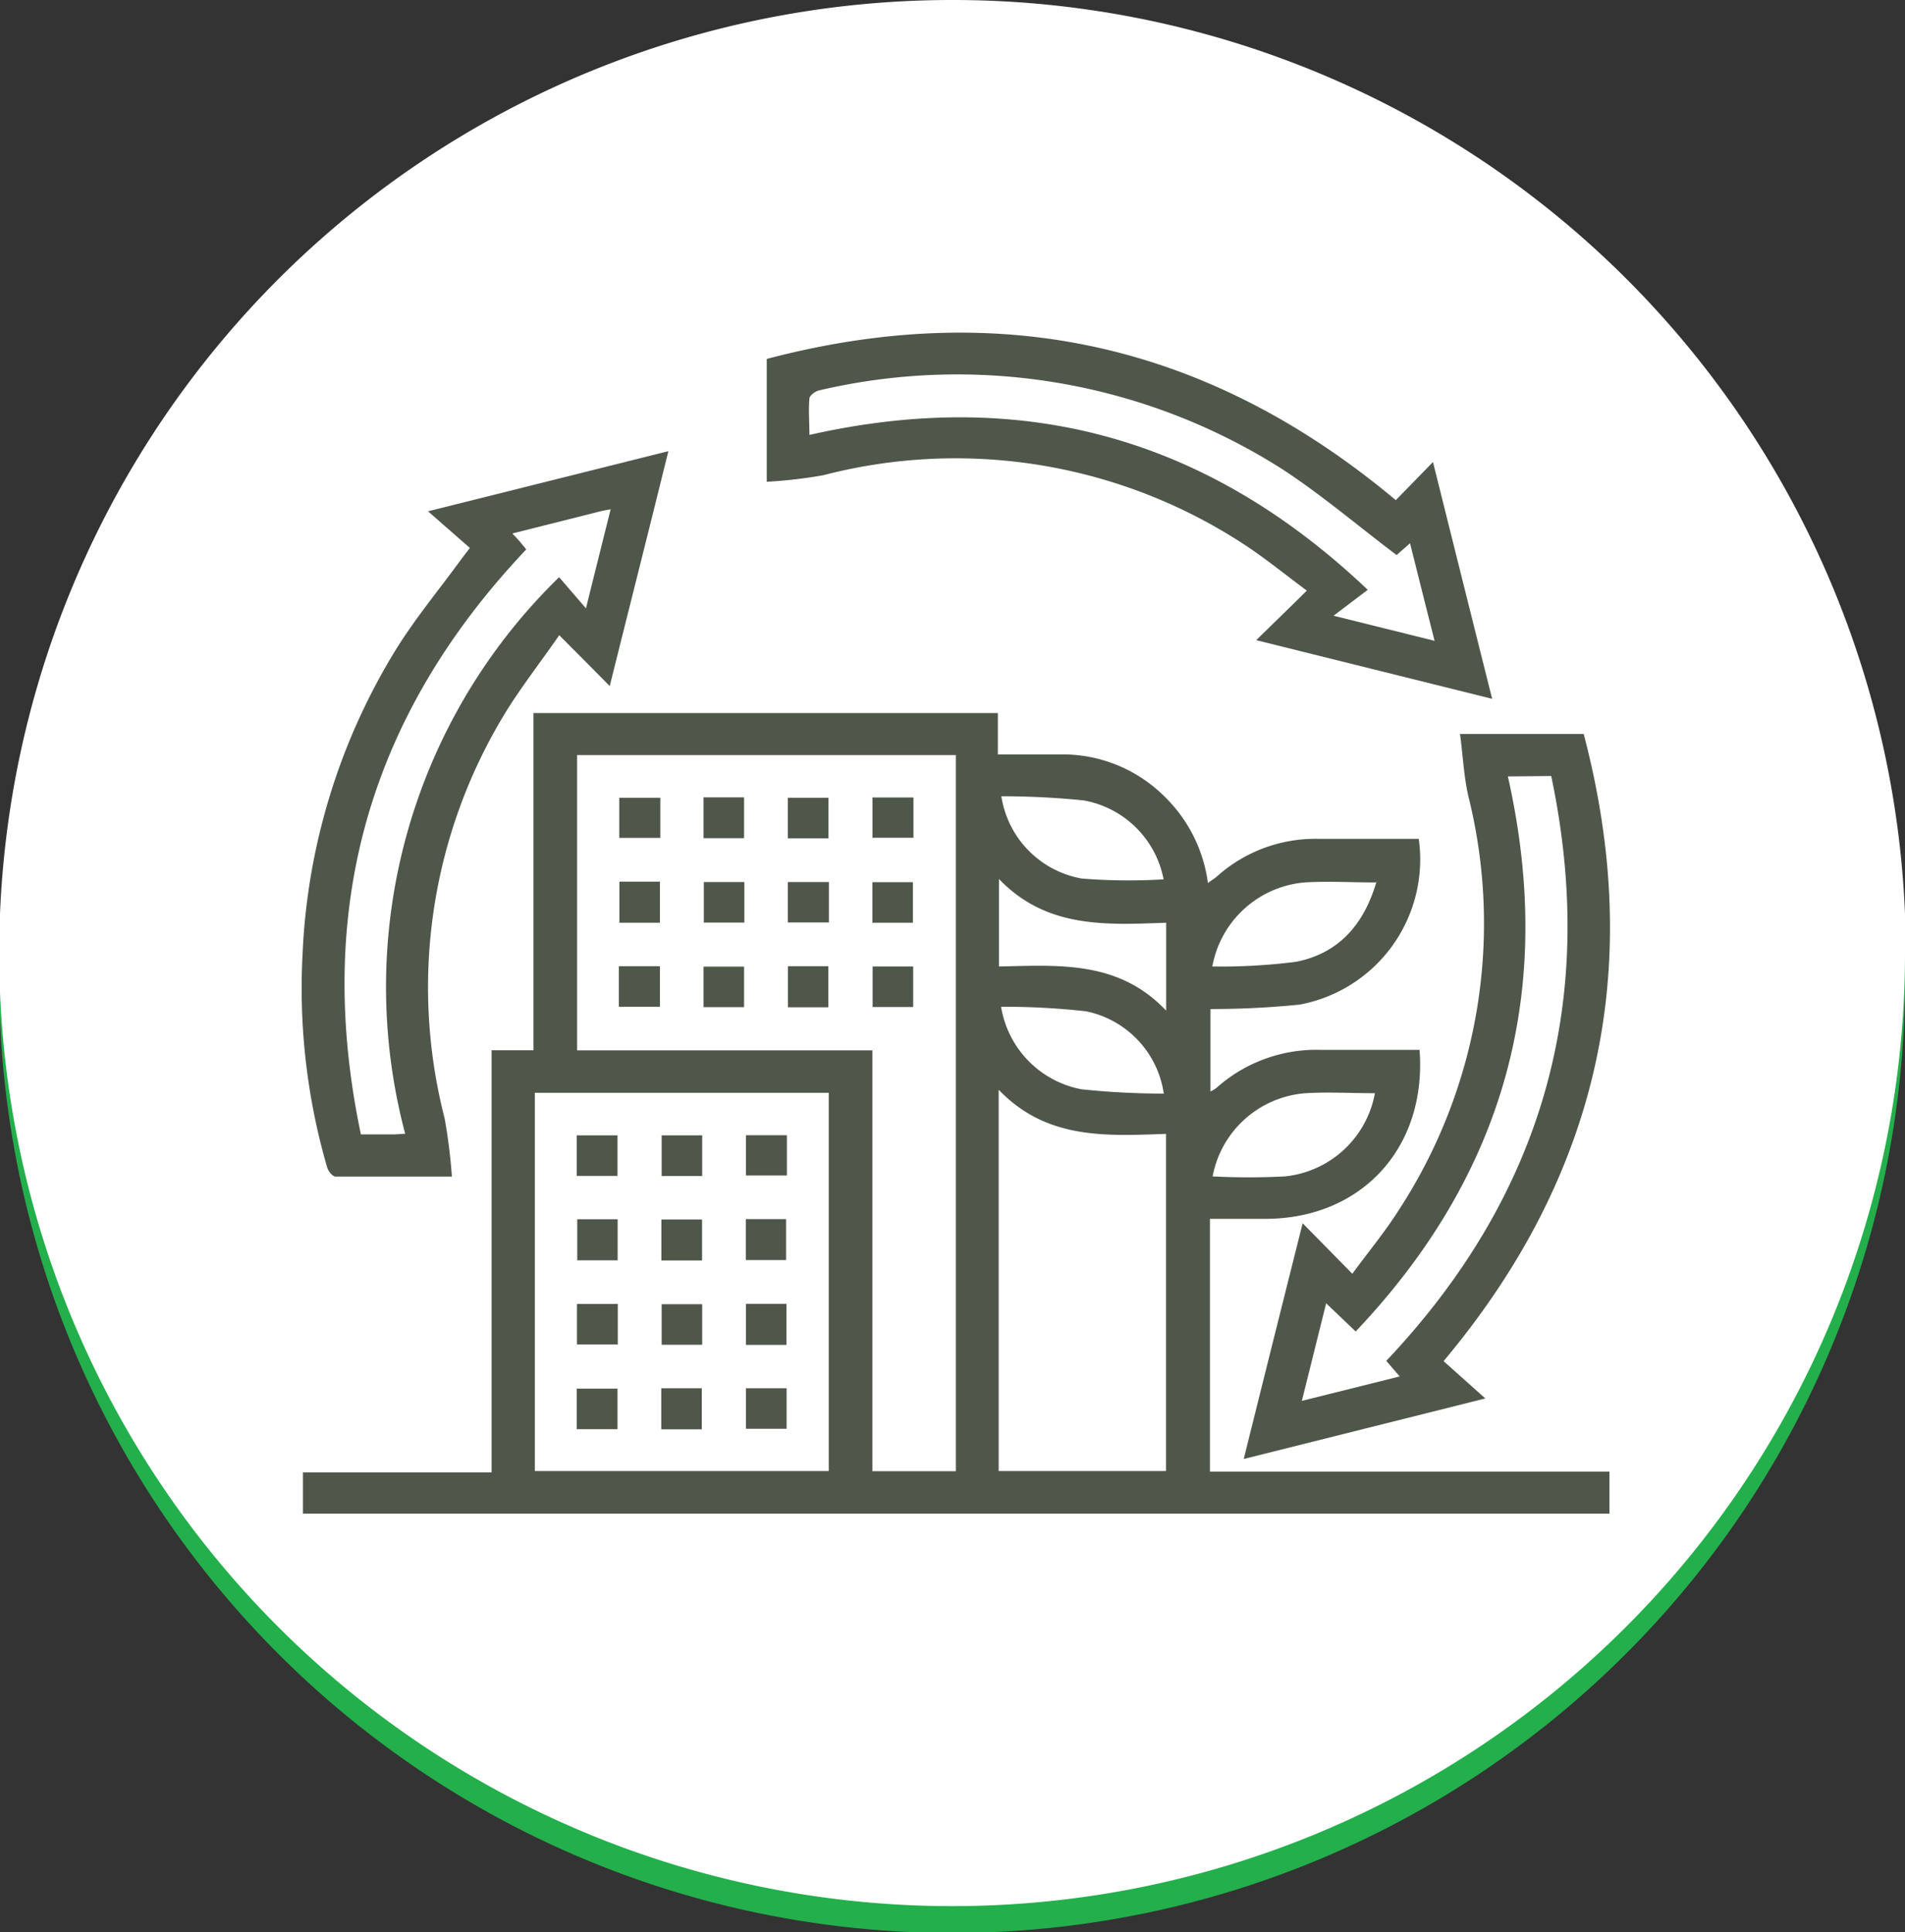
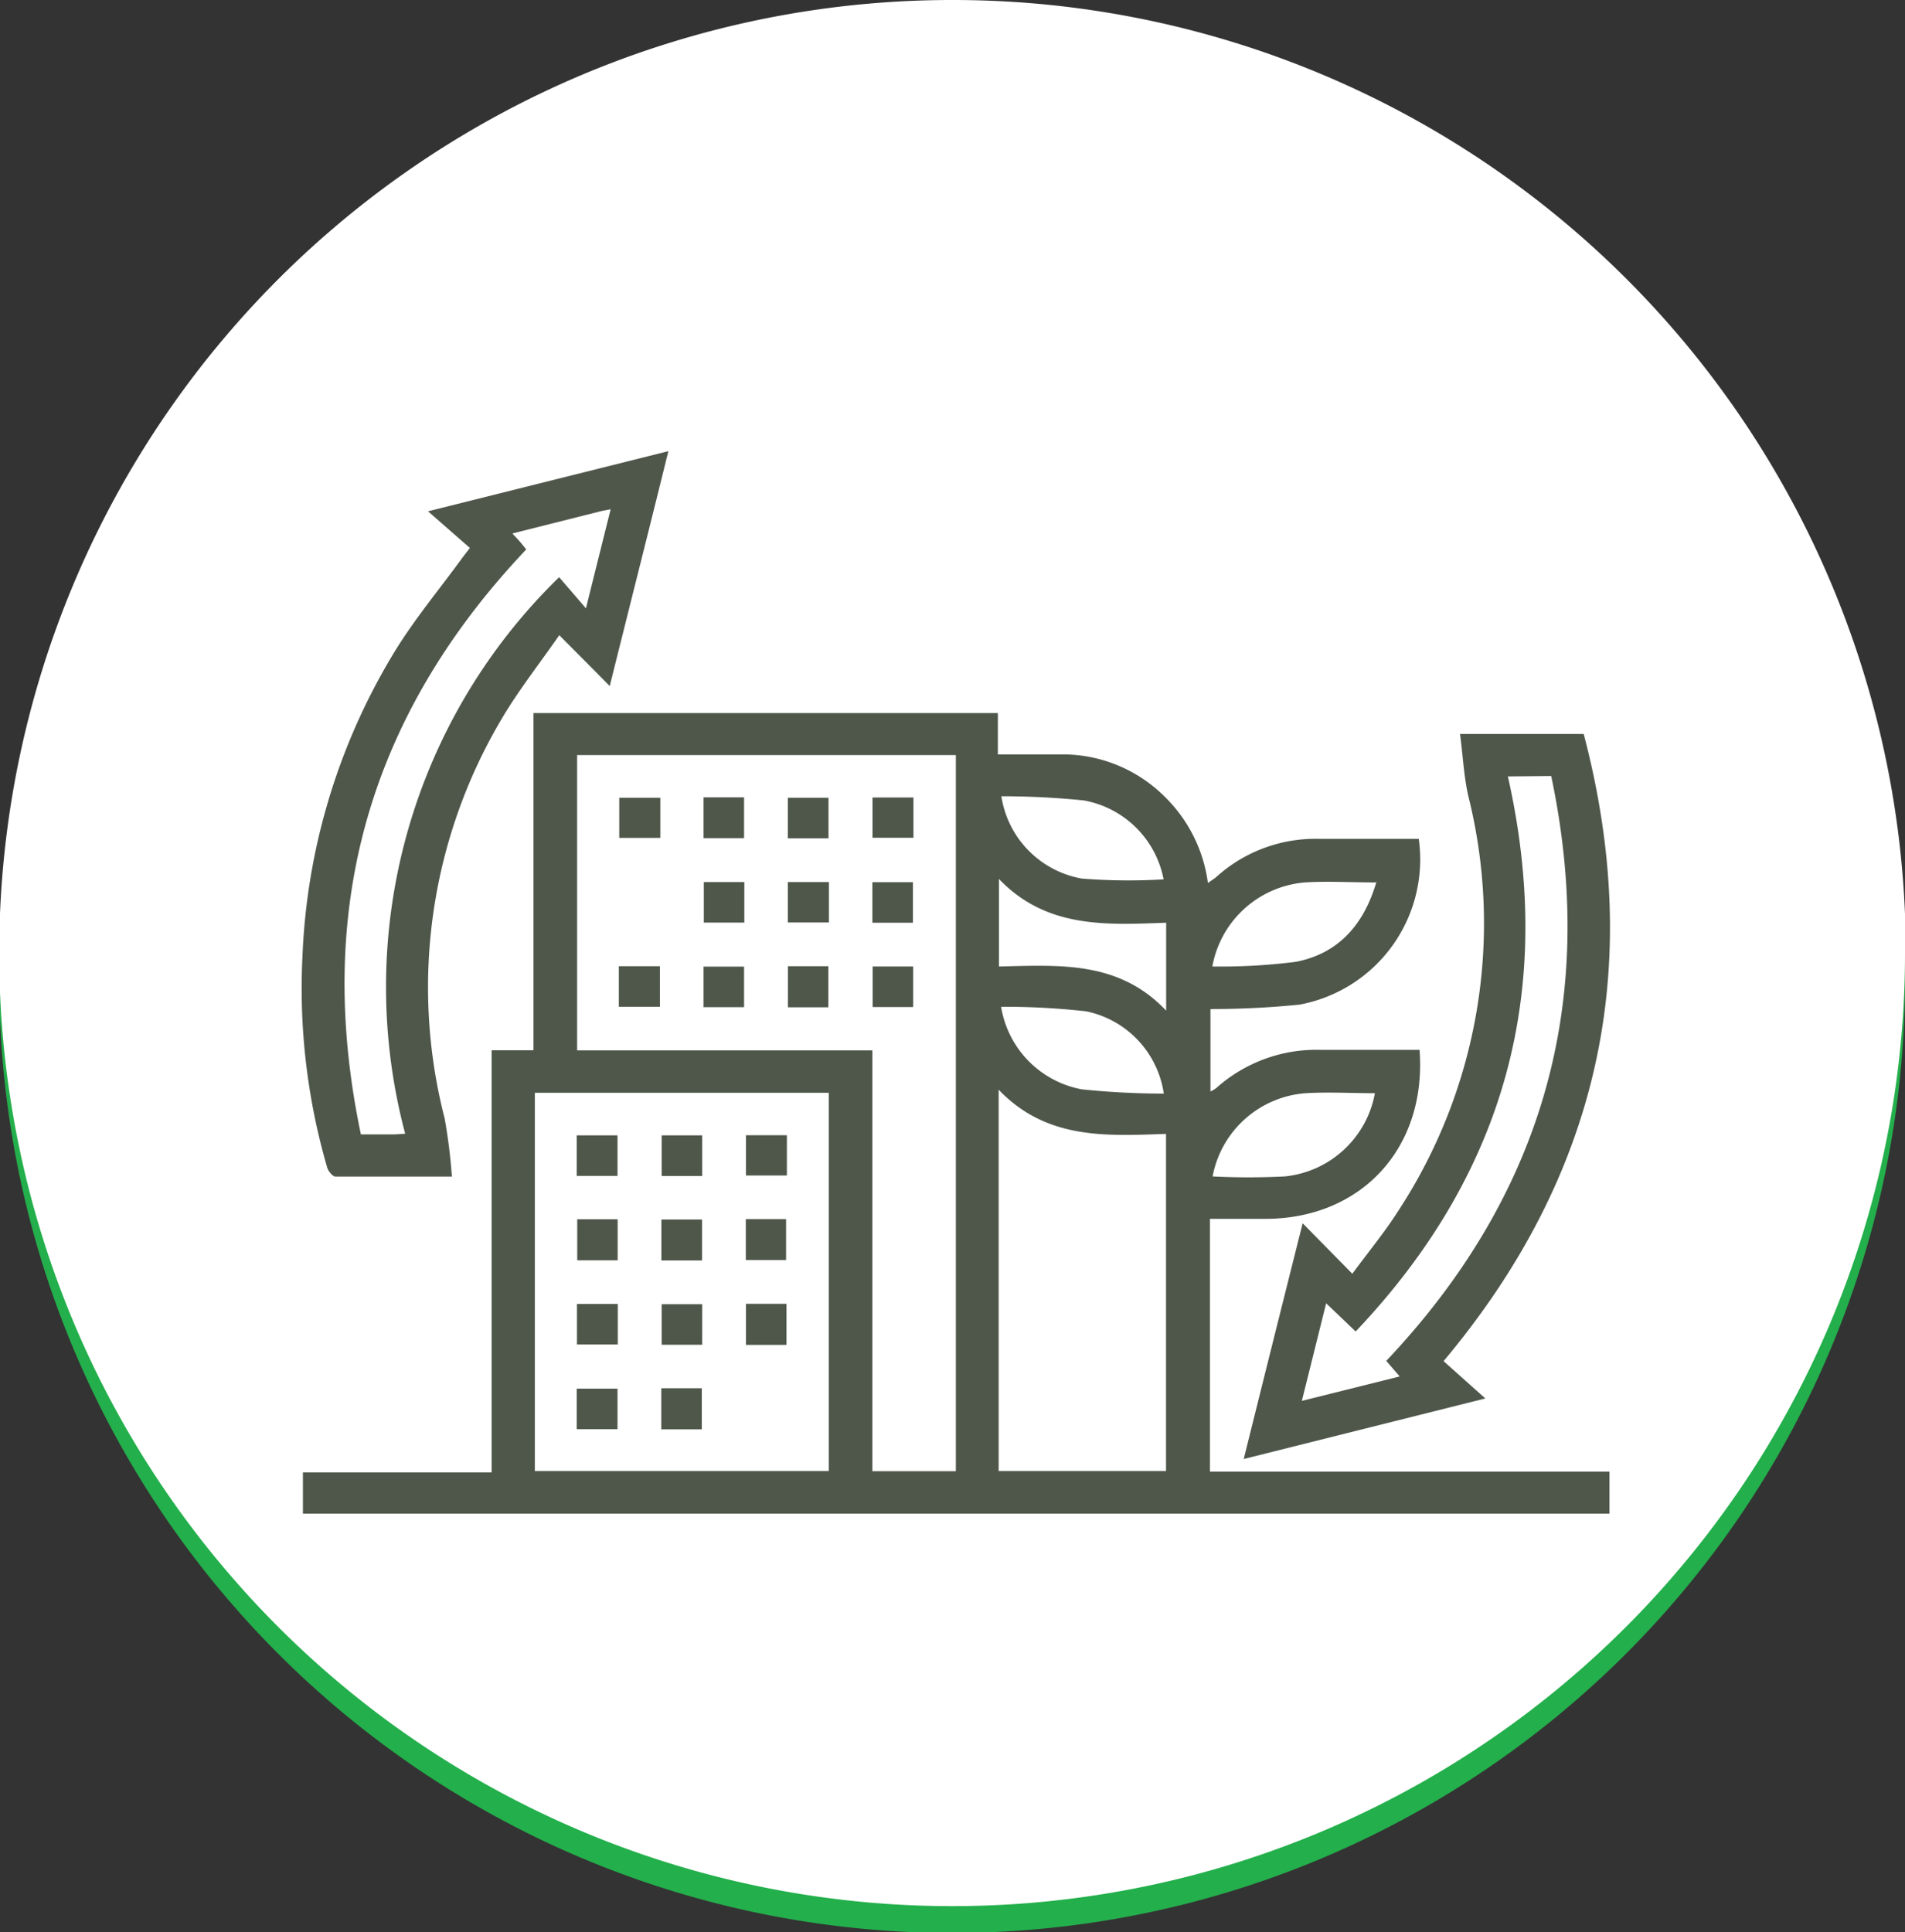
<svg xmlns="http://www.w3.org/2000/svg" viewBox="0 0 141.94 143.94">
  <rect x="0" y="0" width="141.94" height="143.94" fill="#333333" stroke="none" />
  <defs>
    <style>.cls-1{fill:#23af4b;}.cls-2{fill:#fff;}.cls-3{fill:#4e574a;}</style>
  </defs>
  <title>cac1</title>
  <g id="Layer_2" data-name="Layer 2">
    <g id="Layer_1-2" data-name="Layer 1">
      <path class="cls-1" d="M141.94,73A71,71,0,1,1,71,2a71,71,0,0,1,71,71" />
      <path class="cls-2" d="M141.94,71A71,71,0,1,1,71,0a71,71,0,0,1,71,71" />
      <path class="cls-3" d="M105.77,78.22c.55,7.29-4.33,12.57-11.48,12.58H90.15v18.83h29.77v3.13H22.57v-3.07H36.63V78.24h3.12V53.12h34.6V56.2c1.63,0,3.19,0,4.74,0a10.76,10.76,0,0,1,7.7,3.16A11,11,0,0,1,90,65.78c.26-.19.47-.31.64-.46a11,11,0,0,1,7.54-2.83h7.53a11,11,0,0,1-8.88,12.35,65.46,65.46,0,0,1-6.64.33v6.14a2.13,2.13,0,0,0,.44-.26,11.18,11.18,0,0,1,7.74-2.84c2.45,0,4.9,0,7.41,0M43,56.25v22H65v31.35h6.22V56.25Zm-3.15,53.34h21.9V81.41H39.85Zm34.56,0H86.88V84.47c-4.48.16-8.91.43-12.47-3.29ZM86.89,75.24v-6.5c-4.47.16-8.91.44-12.46-3.26V72c4.43-.09,8.91-.47,12.46,3.29m-.19-9.78a7.39,7.39,0,0,0-5.94-5.88,59.45,59.45,0,0,0-6.15-.31,7.36,7.36,0,0,0,6,6.13,44,44,0,0,0,6.08.06m15.75,15.93c-1.76,0-3.47-.1-5.16,0a7.63,7.63,0,0,0-6.93,6.2,53.4,53.4,0,0,0,5.37,0,7.6,7.6,0,0,0,6.72-6.18m.08-15.72c-1.86,0-3.6-.11-5.32,0A7.65,7.65,0,0,0,90.33,72a44.16,44.16,0,0,0,6.24-.35c3.16-.62,5.07-2.77,6-6M86.71,81.45a7.34,7.34,0,0,0-5.78-6.11A55,55,0,0,0,74.59,75a7.48,7.48,0,0,0,6,6.15,59.63,59.63,0,0,0,6.16.32" />
      <path class="cls-3" d="M33.67,87.65c-3.05,0-5.86,0-8.67,0-.22,0-.54-.4-.62-.67a47.8,47.8,0,0,1-1.84-15.82A47.18,47.18,0,0,1,29.4,48.55c1.5-2.45,3.36-4.67,5.05-7l.56-.73-3.12-2.73L49.8,33.61c-1.48,6-2.94,11.76-4.37,17.5-1.16-1.18-2.35-2.37-3.76-3.79-1.55,2.23-3,4.07-4.2,6.08a39.19,39.19,0,0,0-4.34,29.92,40.93,40.93,0,0,1,.54,4.33m4.52-47.89c.28.3.44.46.58.63s.31.38.44.54C27.44,53.35,23.38,67.82,26.89,84.51h2.52l.78-.05A42.58,42.58,0,0,1,41.66,43l2,2.32c.64-2.59,1.23-4.94,1.84-7.38-.36.07-.58.1-.8.16l-6.48,1.63" />
      <path class="cls-3" d="M108.78,54.68H118c4.56,17.32,1.19,32.85-10.44,46.72l3.11,2.78-18,4.51c1.49-6,2.94-11.79,4.39-17.56l3.7,3.76c1.27-1.72,2.41-3.1,3.37-4.6a39.1,39.1,0,0,0,5.27-31c-.33-1.45-.4-3-.61-4.58m3.56,3.13c3.57,15.85-.17,29.58-11.34,41.35l-2.2-2.1L97,104.36l7.29-1.82-1-1.16C115,89,119.09,74.49,115.58,57.81Z" />
-       <path class="cls-3" d="M104,37.26l2.77-2.84c1.46,5.85,2.91,11.67,4.41,17.64L93.6,47.69C94.79,46.52,96,45.36,97.37,44c-1.66-1.24-3-2.32-4.37-3.24a39.21,39.21,0,0,0-31.65-5.36,35.08,35.08,0,0,1-4.22.49V26.74C74.43,22.18,90,25.54,104,37.26m.06,4.09c-2.9-2.19-5.57-4.47-8.49-6.38A45.09,45.09,0,0,0,61,29.09c-.27.07-.67.37-.69.59-.08.89,0,1.8,0,2.72,15.87-3.58,29.6.15,41.6,11.54l-2.55,1.93,7.53,1.87c-.64-2.52-1.22-4.84-1.83-7.27l-1,.88" />
      <rect class="cls-3" x="52.42" y="59.4" width="3.02" height="3.04" />
      <rect class="cls-3" x="58.7" y="59.43" width="3.03" height="3.02" />
      <rect class="cls-3" x="65.01" y="59.41" width="3.05" height="3" />
      <rect class="cls-3" x="46.14" y="59.43" width="3.06" height="2.99" />
      <rect class="cls-3" x="65.02" y="72" width="3.02" height="3.02" />
      <rect class="cls-3" x="58.71" y="71.98" width="3.01" height="3.06" />
      <rect class="cls-3" x="52.42" y="72.01" width="3.02" height="3.02" />
      <rect class="cls-3" x="46.11" y="71.98" width="3.06" height="3.02" />
      <rect class="cls-3" x="65" y="65.72" width="3.02" height="3.02" />
      <rect class="cls-3" x="58.7" y="65.71" width="3.06" height="3.01" />
      <rect class="cls-3" x="52.44" y="65.71" width="3.02" height="3.02" />
-       <rect class="cls-3" x="46.15" y="65.68" width="3.02" height="3.06" />
      <rect class="cls-3" x="49.3" y="84.58" width="3.02" height="3.03" />
      <rect class="cls-3" x="55.58" y="84.57" width="3.05" height="3" />
      <rect class="cls-3" x="43.01" y="90.83" width="3.01" height="3.06" />
      <rect class="cls-3" x="49.28" y="90.85" width="3.03" height="3.05" />
      <rect class="cls-3" x="55.57" y="90.82" width="3" height="3.05" />
      <rect class="cls-3" x="42.99" y="97.14" width="3.04" height="3.02" />
      <rect class="cls-3" x="49.3" y="97.16" width="3.02" height="3.02" />
      <rect class="cls-3" x="55.58" y="97.13" width="3.02" height="3.06" />
      <rect class="cls-3" x="42.97" y="103.45" width="3.04" height="3.02" />
      <rect class="cls-3" x="49.27" y="103.42" width="3.02" height="3.06" />
-       <rect class="cls-3" x="55.58" y="103.42" width="3.03" height="3.02" />
      <rect class="cls-3" x="42.97" y="84.58" width="3.04" height="3.02" />
    </g>
  </g>
</svg>